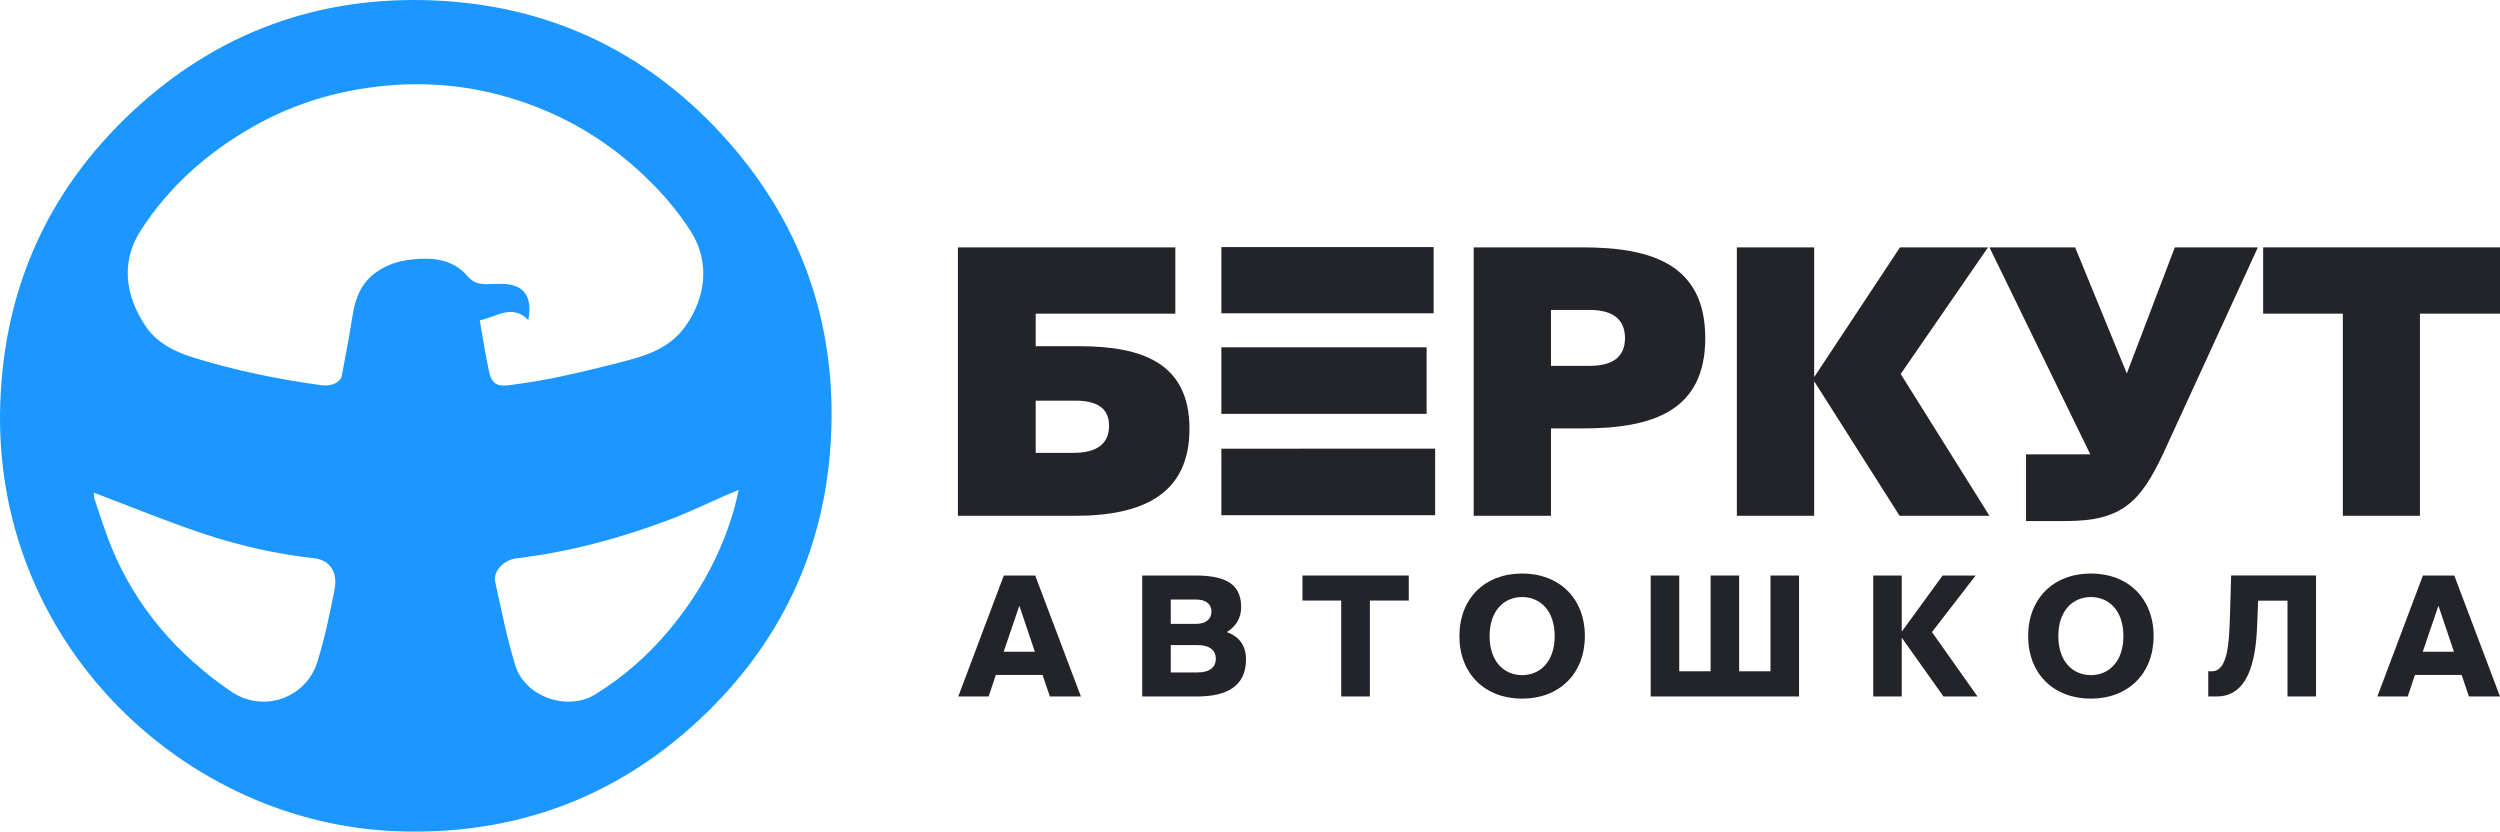
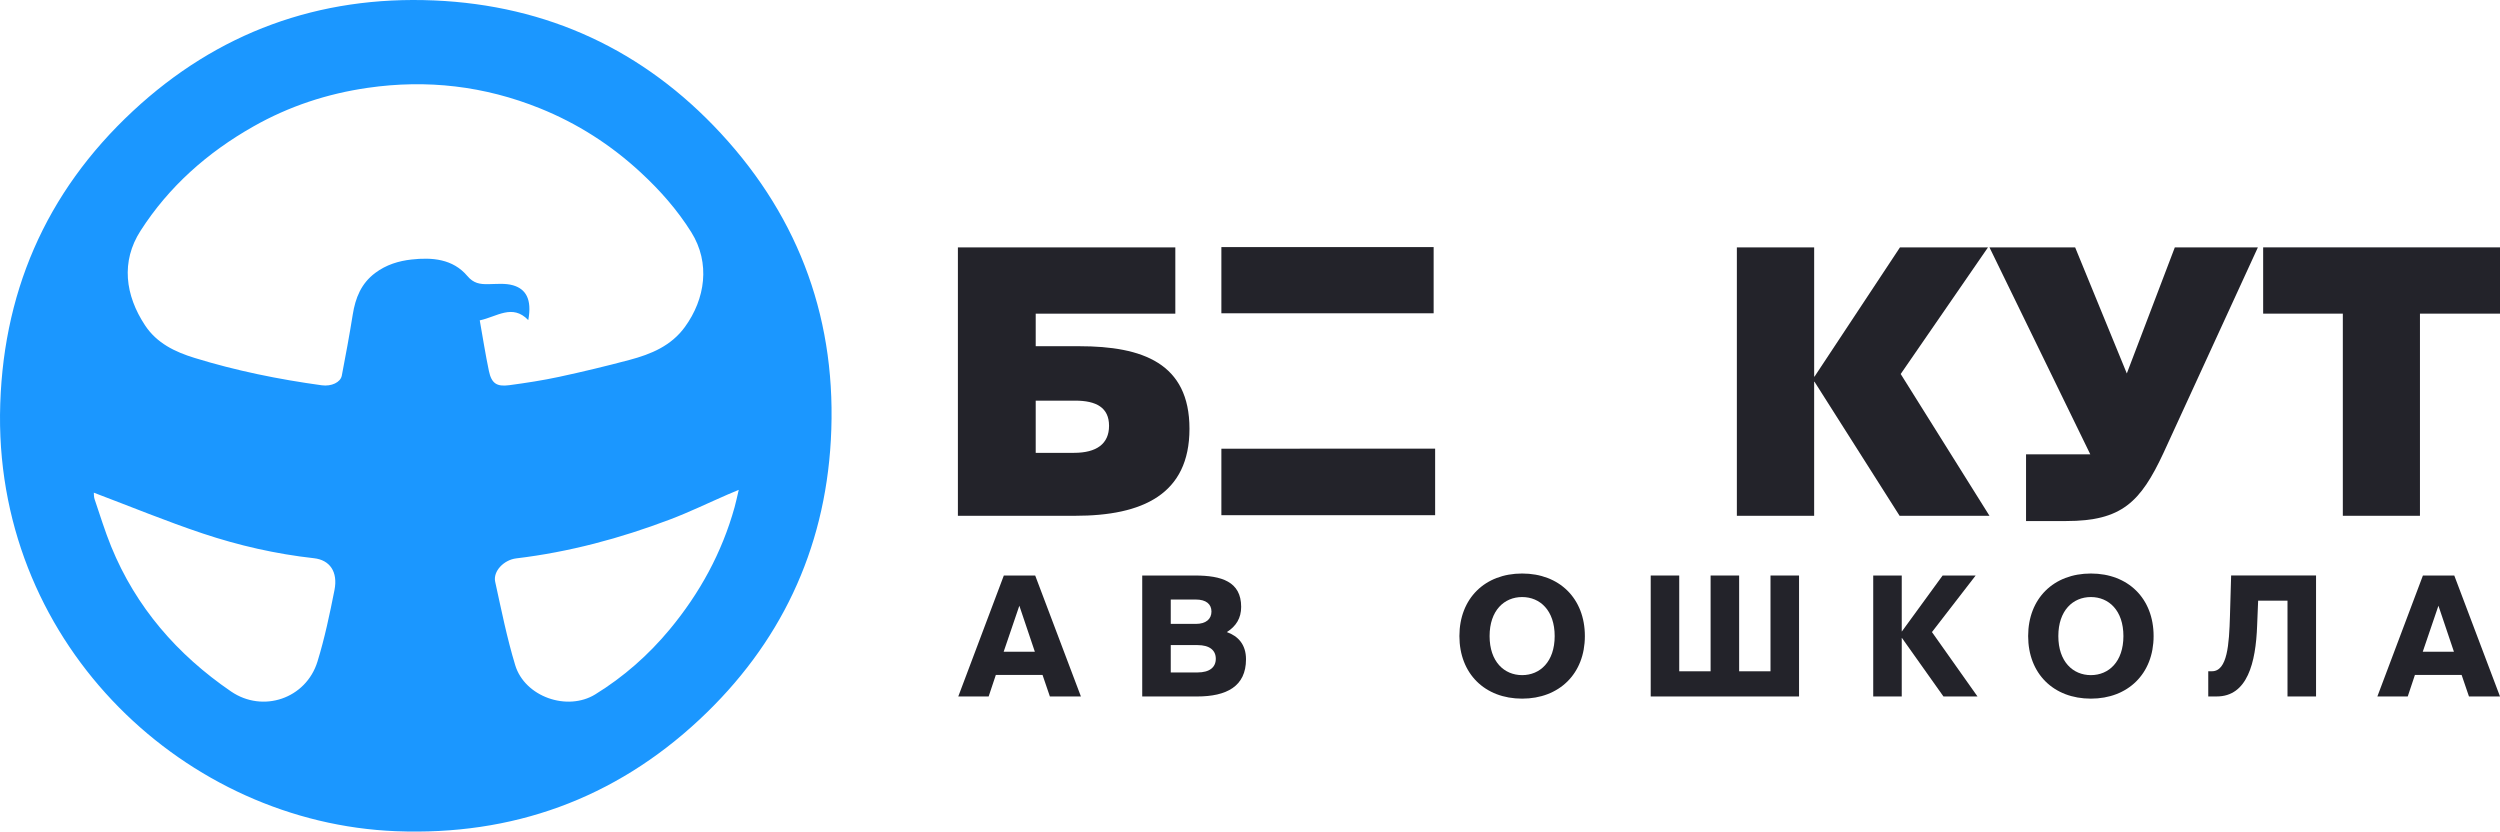
<svg xmlns="http://www.w3.org/2000/svg" width="475" height="158" viewBox="0 0 475 158" fill="none">
  <path d="M0.002 78.842C0.239 56.025 8.567 36.63 25.256 21.1C41.314 6.154 60.599 -0.855 82.488 0.083C103.998 1.007 122.319 9.518 136.944 25.319C152.119 41.715 159.108 61.34 157.858 83.656C156.683 104.621 148.205 122.418 132.903 136.711C116.725 151.825 97.302 158.8 75.221 157.927C35.493 156.357 -0.324 123.088 0.002 78.842ZM91.152 60.862C91.746 64.199 92.237 67.363 92.893 70.49C93.384 72.822 94.362 73.51 96.749 73.187C99.922 72.761 103.095 72.276 106.224 71.603C110.715 70.637 115.19 69.558 119.63 68.376C123.699 67.294 127.515 65.724 130.138 62.113C133.981 56.818 135.032 49.995 131.33 44.092C128.672 39.859 125.41 36.166 121.732 32.764C116.069 27.525 109.723 23.46 102.587 20.581C92.034 16.328 81.141 15.06 69.874 16.688C62.165 17.802 54.923 20.183 48.137 24.031C39.428 28.964 32.097 35.434 26.695 43.859C22.955 49.686 23.766 56.076 27.56 61.818C29.81 65.219 33.247 66.858 36.959 68.002C44.861 70.441 52.945 72.077 61.135 73.204C62.979 73.458 64.699 72.644 64.943 71.369C65.685 67.507 66.403 63.639 67.024 59.756C67.532 56.599 68.611 53.864 71.3 51.854C73.377 50.301 75.74 49.579 78.181 49.308C82.093 48.871 86.038 49.181 88.789 52.431C89.987 53.85 91.179 54.008 92.728 53.991C94.318 53.974 95.994 53.778 97.477 54.207C99.847 54.891 101.124 56.781 100.372 60.818C97.347 57.674 94.414 60.189 91.155 60.866L91.152 60.862ZM140.361 93.073C139.345 93.499 138.792 93.722 138.246 93.963C134.585 95.557 130.983 97.306 127.25 98.718C117.82 102.288 108.13 104.892 98.092 106.091C95.712 106.376 93.652 108.551 94.084 110.53C95.249 115.842 96.317 121.199 97.893 126.39C99.713 132.375 107.766 135.213 113.102 131.929C118.487 128.613 123.208 124.452 127.243 119.591C132.951 112.712 137.175 105.002 139.578 96.347C139.839 95.409 140.032 94.454 140.361 93.076V93.073ZM17.825 93.609C17.859 93.942 17.825 94.403 17.959 94.805C18.989 97.828 19.92 100.893 21.125 103.844C25.84 115.382 33.687 124.39 43.889 131.372C49.957 135.526 58.147 132.729 60.318 125.703C61.688 121.264 62.646 116.684 63.549 112.121C64.246 108.613 62.632 106.394 59.665 106.064C52.44 105.263 45.366 103.652 38.498 101.353C31.588 99.041 24.837 96.258 17.821 93.606L17.825 93.609Z" fill="#1B97FF" />
  <path d="M182 97.997V47H223.312V59.591H196.785V65.781H205.061C217.087 65.781 226 69.017 226 81.47C226 93.924 217.09 98 204.283 98H182V97.997ZM196.785 86.039H204.071C208.315 86.039 210.72 84.351 210.72 80.904C210.72 77.457 208.315 76.121 204.283 76.121H196.785V86.039Z" fill="#23232A" />
-   <path d="M300.737 47C314.02 47 324 50.377 324 64.234C324 78.092 314.02 81.399 300.737 81.399H294.689V98H280V47H300.733H300.737ZM294.689 58.888V69.51H302.069C306.286 69.51 308.749 67.892 308.749 64.234C308.749 60.577 306.289 58.888 302.069 58.888H294.689Z" fill="#23232A" />
  <path d="M330.003 97.997V47H344.691V71.549H344.762L360.996 47H377.719L361.133 71.06L378 98H360.922L344.758 72.534H344.688V98H330L330.003 97.997Z" fill="#23232A" />
  <path d="M384.948 99V86.318H397.153L378 47H394.277L404.095 70.955L413.217 47H429L411.042 86.103C406.693 95.407 403.116 98.997 392.594 98.997H384.948V99Z" fill="#23232A" />
  <path d="M445.14 59.592H430V47H475V59.592H459.79V98H445.137V59.592H445.14Z" fill="#23232A" />
  <path d="M190.727 109.348H196.686L205.373 132.33H199.478L198.082 128.239H189.207L187.843 132.33H182.072L190.727 109.348ZM190.695 123.835H196.623L193.675 115.087L190.695 123.835Z" fill="#23232A" />
  <path d="M217.023 109.348H227.039C232.078 109.348 235.821 110.488 235.821 115.307C235.821 117.431 234.87 118.983 233.097 120.095C235.253 120.855 236.741 122.471 236.741 125.262C236.741 130.429 233.033 132.33 227.454 132.33H217.023V109.348ZM222.443 118.539H227.23C229.131 118.539 230.178 117.62 230.178 116.195C230.178 114.771 229.131 113.912 227.23 113.912H222.443V118.539ZM222.443 127.766H227.515C229.83 127.766 231.002 126.782 231.002 125.166C231.002 123.55 229.83 122.567 227.515 122.567H222.443V127.766Z" fill="#23232A" />
-   <path d="M254.827 114.103H247.472V109.348H267.665V114.103H260.278V132.33H254.827V114.103Z" fill="#23232A" />
  <path d="M289.206 132.742C282.135 132.742 277.287 128.018 277.287 120.855C277.287 113.692 282.138 108.968 289.206 108.968C296.273 108.968 301.125 113.692 301.125 120.855C301.125 128.018 296.245 132.742 289.206 132.742ZM289.206 128.274C292.597 128.274 295.389 125.738 295.389 120.855C295.389 115.972 292.597 113.439 289.206 113.439C285.814 113.439 283.023 115.975 283.023 120.855C283.023 125.735 285.814 128.274 289.206 128.274Z" fill="#23232A" />
  <path d="M313.635 132.33V109.348H319.054V127.546H325.014V109.348H330.437V127.546H336.396V109.348H341.819V132.33H313.638H313.635Z" fill="#23232A" />
  <path d="M361.364 121.203H361.332V132.33H355.912V109.348H361.332V119.967H361.364L369.099 109.348H375.374L367.071 120.095L375.725 132.33H369.258L361.364 121.203Z" fill="#23232A" />
  <path d="M397.266 132.742C390.196 132.742 385.348 128.018 385.348 120.855C385.348 113.692 390.199 108.968 397.266 108.968C404.334 108.968 409.185 113.692 409.185 120.855C409.185 128.018 404.305 132.742 397.266 132.742ZM397.266 128.274C400.658 128.274 403.449 125.738 403.449 120.855C403.449 115.972 400.658 113.439 397.266 113.439C393.875 113.439 391.083 115.975 391.083 120.855C391.083 125.735 393.875 128.274 397.266 128.274Z" fill="#23232A" />
  <path d="M434.626 132.33V114.132H429.047L428.855 118.856C428.603 125.955 426.984 132.326 421.184 132.326H419.568V127.539H420.268C423.216 127.539 423.532 122.404 423.691 117.077L423.915 109.342H440.049V132.323H434.63L434.626 132.33Z" fill="#23232A" />
  <path d="M460.354 109.348H466.313L475 132.33H469.105L467.709 128.239H458.834L457.47 132.33H451.699L460.354 109.348ZM460.322 123.835H466.249L463.302 115.087L460.322 123.835Z" fill="#23232A" />
  <path d="M246.945 85.243V85.255H232.062V97.886H272.676V85.243H246.945Z" fill="#23232A" />
  <path d="M248.267 59.524H272.392V46.947H232.062V59.524H248.267Z" fill="#23232A" />
-   <path d="M271.057 78.635V65.988H246.747V65.985H232.062V78.635H246.747H246.945H271.057Z" fill="#23232A" />
</svg>